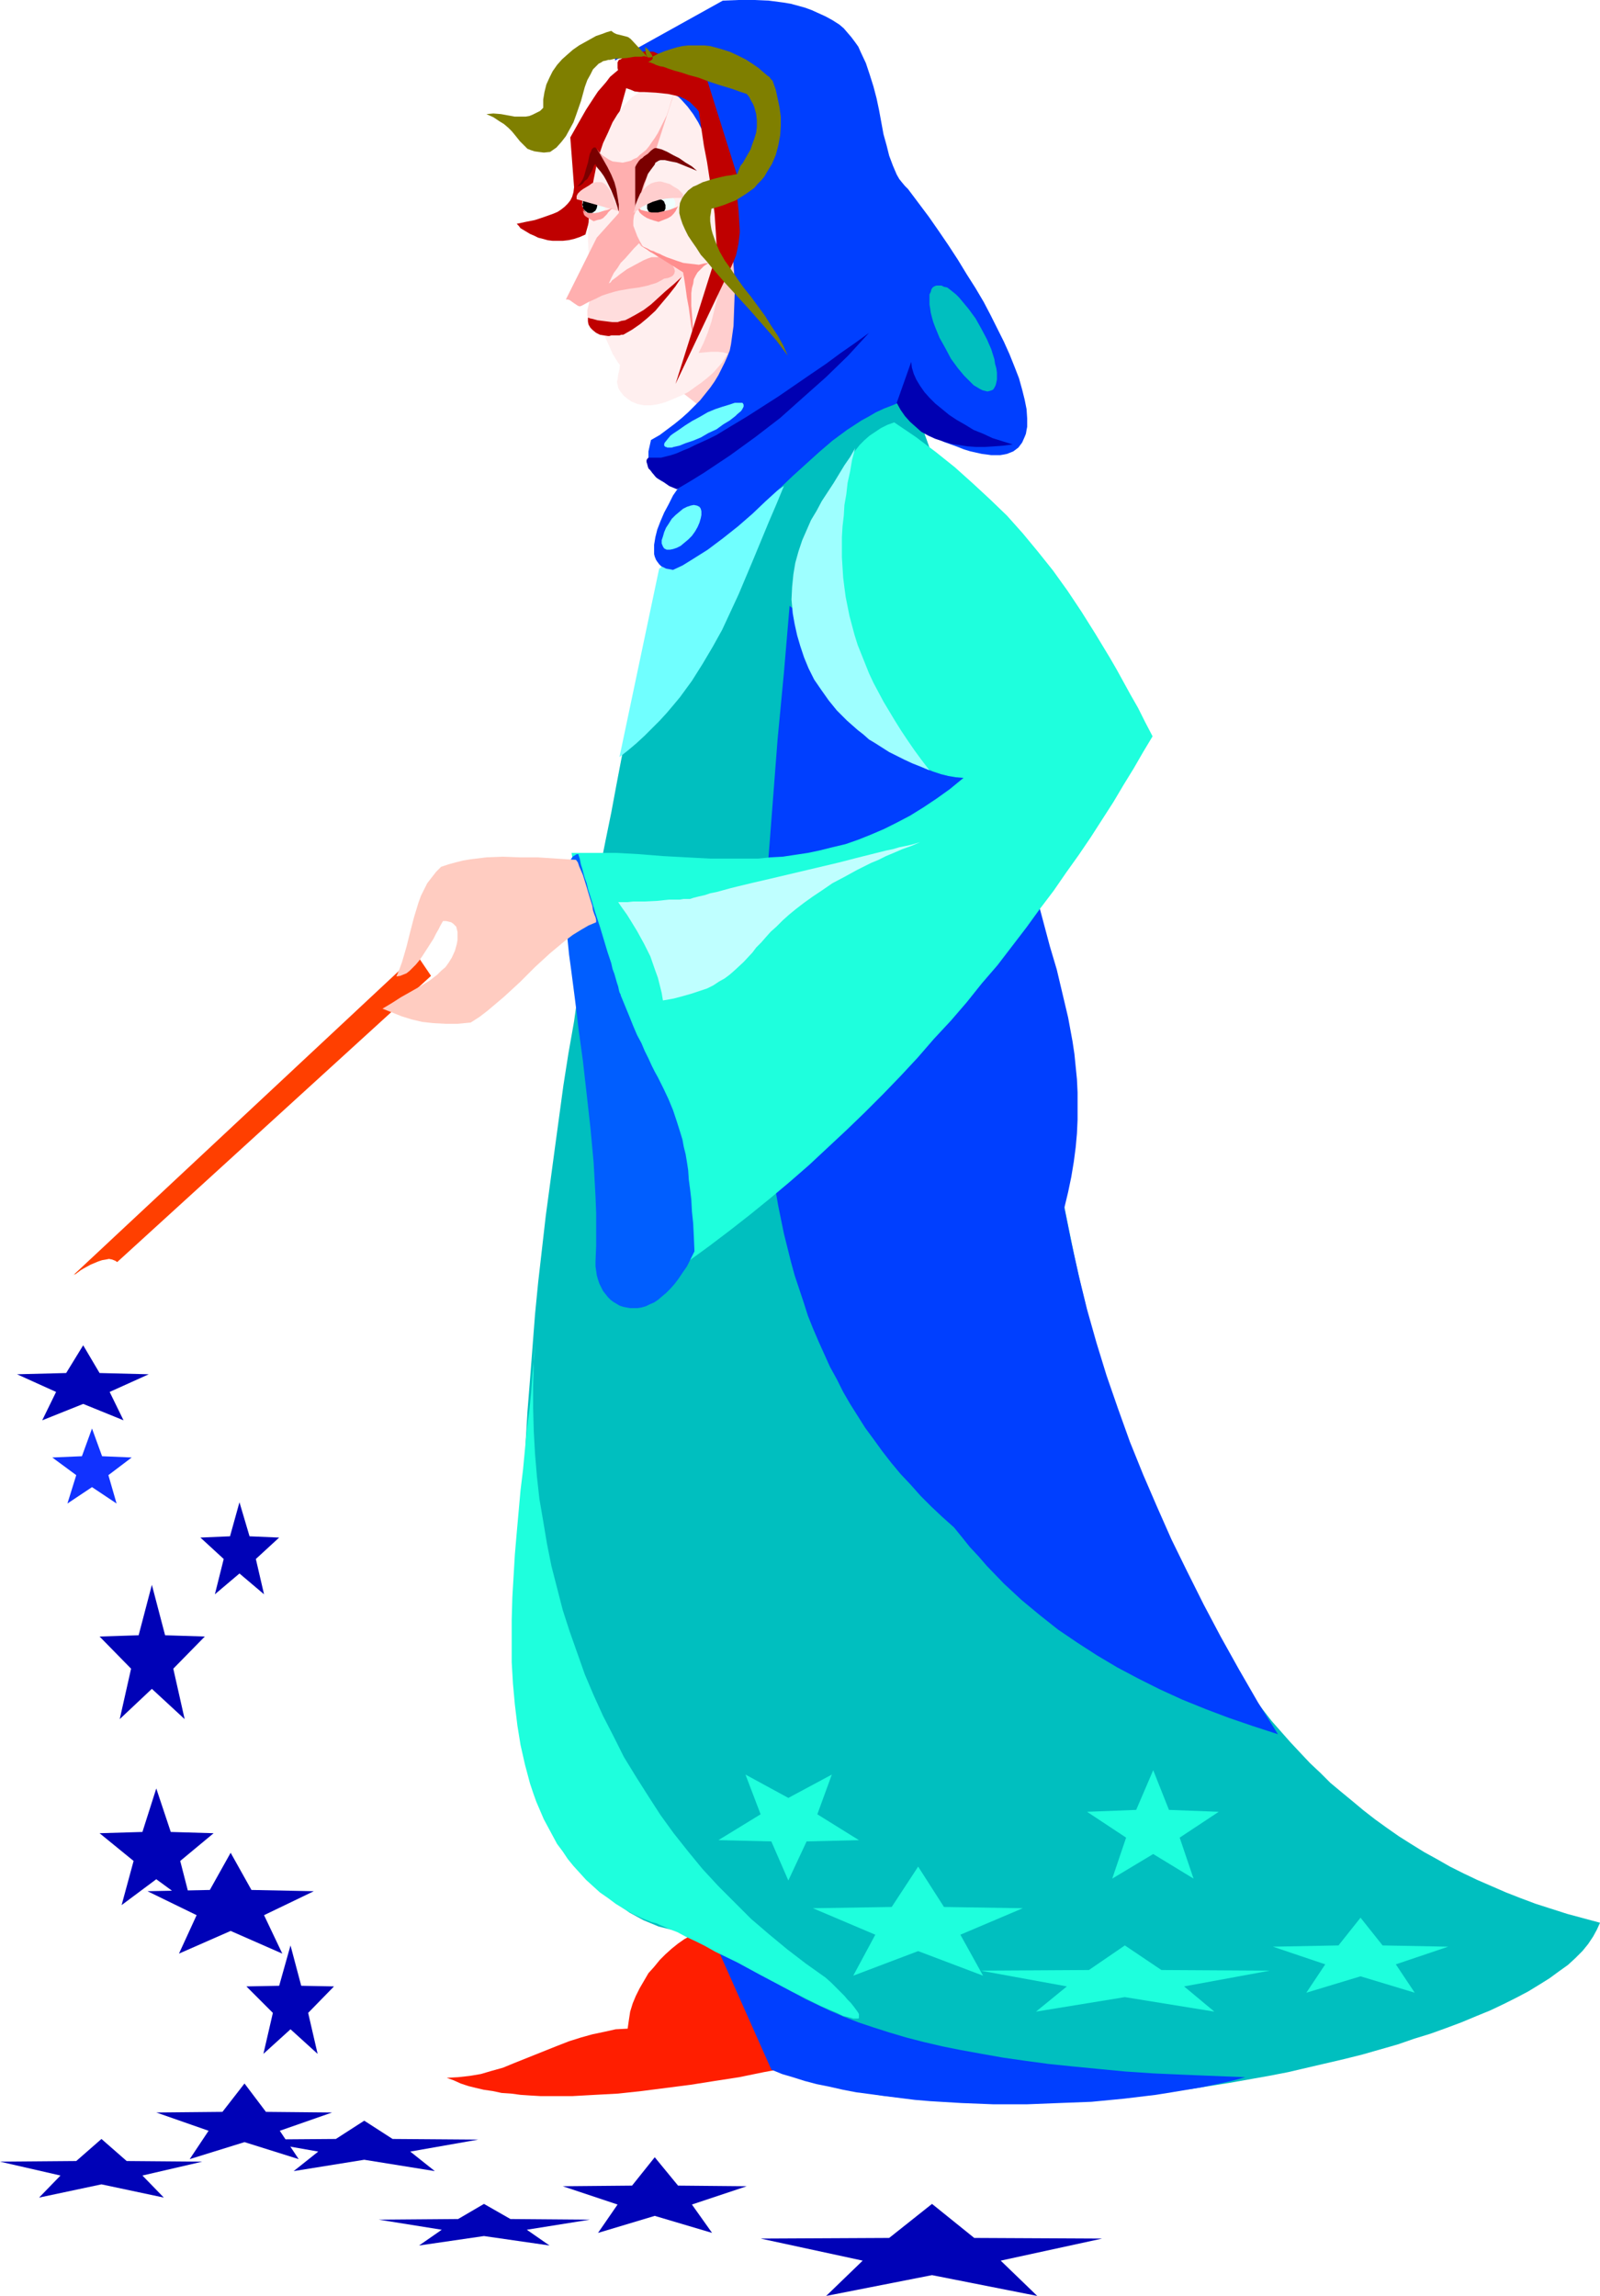
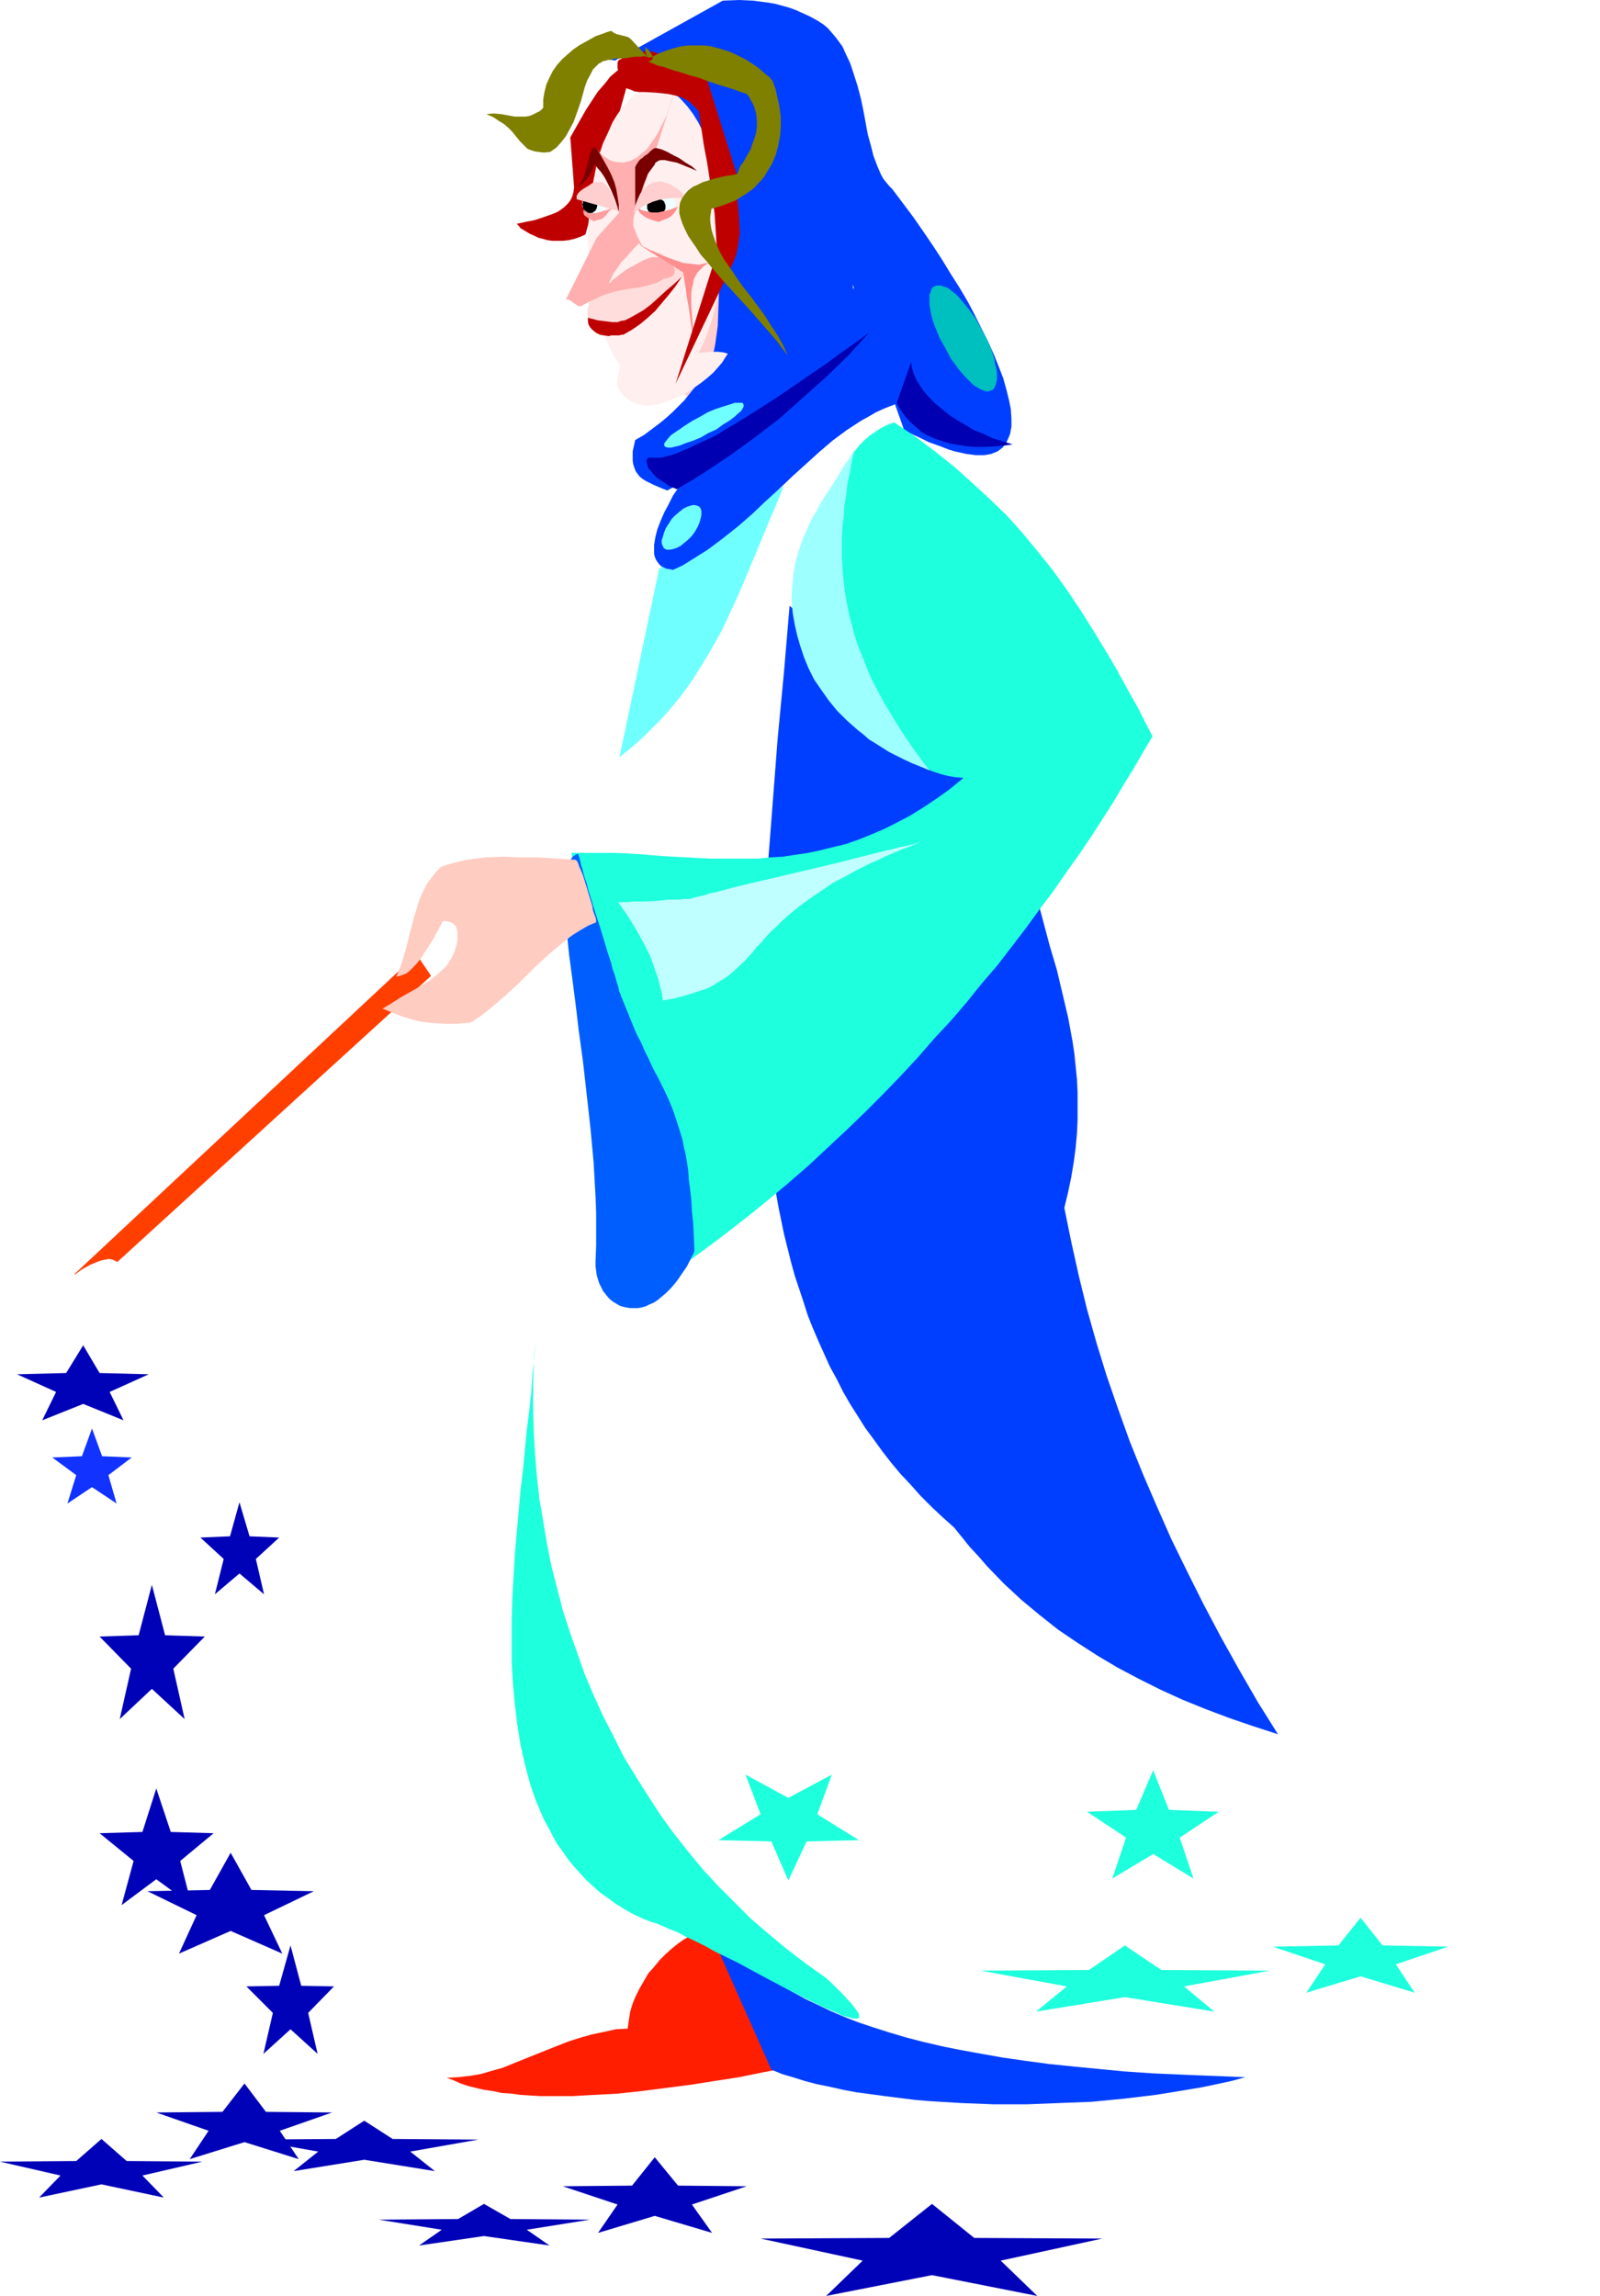
<svg xmlns="http://www.w3.org/2000/svg" xmlns:ns1="http://sodipodi.sourceforge.net/DTD/sodipodi-0.dtd" xmlns:ns2="http://www.inkscape.org/namespaces/inkscape" version="1.0" width="108.558mm" height="155.711mm" id="svg59" ns1:docname="Fairy - Evil 1.wmf">
  <ns1:namedview id="namedview59" pagecolor="#ffffff" bordercolor="#000000" borderopacity="0.25" ns2:showpageshadow="2" ns2:pageopacity="0.0" ns2:pagecheckerboard="0" ns2:deskcolor="#d1d1d1" ns2:document-units="mm" />
  <defs id="defs1">
    <pattern id="WMFhbasepattern" patternUnits="userSpaceOnUse" width="6" height="6" x="0" y="0" />
  </defs>
  <path style="fill:#ffcece;fill-opacity:1;fill-rule:evenodd;stroke:none" d="m 170.486,97.116 14.867,11.635 12.928,-20.845 -11.15,-36.358 z" id="path1" />
-   <path style="fill:#00bfbf;fill-opacity:1;fill-rule:evenodd;stroke:none" d="m 172.263,131.212 47.995,-55.911 3.07,5.009 2.909,5.171 2.747,5.494 2.424,5.656 2.424,5.817 2.262,5.979 2.262,6.302 1.939,6.302 1.939,6.625 1.778,6.787 1.616,6.787 1.616,7.11 1.454,7.11 1.454,7.433 1.293,7.433 1.293,7.595 1.293,7.595 1.131,7.595 2.424,15.836 2.101,15.998 2.262,16.159 2.424,16.159 2.424,16.321 2.586,16.321 1.454,8.08 1.454,8.08 1.616,8.08 1.616,7.918 1.778,7.918 1.939,7.918 1.939,7.756 2.101,7.595 2.262,7.595 2.424,7.595 2.424,7.272 2.747,7.272 2.909,7.11 3.07,6.948 3.232,6.787 3.394,6.625 3.717,6.625 3.717,6.302 4.202,6.14 4.202,5.817 4.525,5.817 4.848,5.494 2.424,2.585 2.586,2.747 2.586,2.424 2.586,2.585 2.909,2.424 2.747,2.262 2.909,2.424 2.909,2.262 2.909,2.101 3.232,2.262 3.07,1.939 3.394,2.101 3.232,1.778 3.394,1.939 3.555,1.778 3.394,1.616 3.717,1.616 3.717,1.616 3.717,1.454 3.878,1.454 4.04,1.293 4.04,1.293 4.202,1.131 4.202,1.131 -0.808,1.778 -0.97,1.778 -1.293,1.939 -1.454,1.778 -1.778,1.778 -1.939,1.778 -2.262,1.616 -2.424,1.778 -2.586,1.616 -2.909,1.778 -3.07,1.616 -3.232,1.616 -3.394,1.616 -3.555,1.454 -3.878,1.616 -3.878,1.454 -4.04,1.454 -4.202,1.293 -4.202,1.454 -4.525,1.293 -4.525,1.293 -4.525,1.131 -4.848,1.131 -4.848,1.131 -4.848,1.131 -5.01,0.97 -10.019,1.778 -10.181,1.616 -10.342,1.131 -10.342,1.131 -10.181,0.646 -5.171,0.323 -5.01,0.162 h -5.171 -4.848 -4.848 l -4.848,-0.162 -4.848,-0.323 -4.686,-0.323 -4.363,-0.485 -4.525,-0.485 -4.363,-0.808 -4.202,-0.646 -4.04,-0.808 -3.878,-0.97 -3.878,-1.131 -3.555,-1.131 -3.394,-1.293 -3.232,-1.293 -3.07,-1.616 -2.909,-1.616 -2.747,-1.616 -2.424,-1.778 -2.262,-2.101 -2.101,-1.939 -1.778,-2.262 -1.454,-2.424 -1.293,-2.424 -0.97,-2.585 v 0 h 0.323 0.162 l 0.323,-0.162 0.646,-0.646 0.808,-0.808 0.808,-0.808 0.808,-1.131 0.808,-1.293 0.646,-1.131 0.646,-1.293 0.485,-1.293 0.162,-1.131 v -1.131 l -0.323,-0.485 -0.162,-0.485 -0.323,-0.323 -0.323,-0.485 -0.485,-0.323 -0.646,-0.162 -0.808,-0.162 -0.808,-0.162 -2.101,-0.162 -2.262,-0.323 -1.939,-0.485 -1.939,-0.485 -1.939,-0.808 -1.939,-0.808 -1.778,-0.97 -1.778,-0.97 -1.616,-1.131 -1.616,-1.293 -1.454,-1.454 -1.616,-1.454 -1.454,-1.616 -1.293,-1.616 -1.293,-1.778 -1.293,-1.939 -1.293,-1.939 -1.131,-2.101 -0.97,-2.101 -1.131,-2.262 -0.97,-2.424 -0.97,-2.424 -0.808,-2.424 -0.808,-2.585 -0.808,-2.747 -0.808,-2.747 -0.646,-2.909 -0.646,-2.909 -1.131,-5.979 -0.97,-6.302 -0.808,-6.464 -0.646,-6.948 -0.485,-6.948 -0.323,-7.272 -0.162,-7.272 v -7.595 -7.756 l 0.323,-7.918 0.162,-7.918 0.485,-8.241 0.646,-8.08 0.646,-8.403 0.646,-8.403 0.808,-8.241 1.939,-16.967 2.262,-16.805 2.262,-16.644 1.293,-8.241 1.454,-8.241 1.131,-8.08 1.454,-7.918 1.293,-7.918 1.454,-7.595 1.293,-7.595 1.454,-7.272 1.454,-7.11 1.293,-6.948 1.293,-6.787 1.293,-6.464 1.293,-6.14 1.293,-5.979 1.131,-5.656 1.131,-5.333 0.485,-2.424 0.485,-2.585 0.485,-2.262 0.646,-2.262 0.323,-2.262 0.485,-2.101 0.485,-1.939 0.323,-1.939 0.485,-1.939 0.323,-1.616 0.323,-1.616 0.323,-1.454 0.323,-1.454 0.162,-1.293 0.323,-1.293 0.162,-0.97 0.162,-0.97 0.162,-0.97 0.162,-0.646 0.162,-0.646 v -0.485 l 0.162,-0.323 v -0.323 z" id="path2" />
  <path style="fill:#bf0000;fill-opacity:1;fill-rule:evenodd;stroke:none" d="m 162.567,15.513 -0.97,0.323 -0.97,0.646 -1.131,0.646 -0.97,0.808 -0.97,0.808 -1.131,0.97 -0.97,1.293 -0.97,1.131 -1.131,1.293 -0.97,1.454 -2.101,3.232 -1.939,3.393 -2.101,3.717 0.97,12.766 -0.162,1.293 -0.323,1.131 -0.485,0.97 -0.646,0.808 -0.808,0.808 -0.808,0.646 -0.97,0.646 -1.131,0.485 -2.262,0.808 -2.424,0.808 -2.424,0.485 -2.262,0.485 0.485,0.485 0.485,0.646 0.808,0.485 0.808,0.485 0.808,0.485 1.131,0.485 0.97,0.485 1.293,0.323 1.131,0.323 1.293,0.162 h 1.293 1.293 l 1.454,-0.162 1.454,-0.323 1.454,-0.485 1.454,-0.646 z" id="path3" />
-   <path style="fill:#003fff;fill-opacity:1;fill-rule:evenodd;stroke:none" d="M 157.72,15.513 185.353,0.162 189.393,0 h 4.04 l 3.717,0.162 3.717,0.485 1.939,0.323 1.778,0.485 1.778,0.485 1.778,0.646 1.778,0.808 1.778,0.808 1.778,0.97 1.778,1.131 1.131,0.97 0.97,1.131 0.97,1.131 0.97,1.293 0.808,1.131 0.646,1.454 1.293,2.747 0.97,2.909 0.97,3.07 0.808,3.07 0.646,3.07 1.131,6.14 0.808,2.909 0.646,2.585 0.97,2.585 0.485,1.131 0.485,1.131 0.646,1.131 0.646,0.808 0.808,0.97 0.808,0.808 5.333,7.11 2.586,3.717 2.424,3.555 2.424,3.717 2.262,3.717 2.262,3.555 2.101,3.555 1.778,3.393 1.778,3.555 1.616,3.232 1.454,3.232 1.293,3.232 1.131,2.909 0.808,2.909 0.646,2.585 0.485,2.424 0.162,2.424 v 2.101 l -0.162,0.808 -0.162,0.97 -0.323,0.808 -0.646,1.454 -0.485,0.646 -0.485,0.646 -1.293,0.97 -0.808,0.323 -0.808,0.323 -0.808,0.162 -0.97,0.162 h -1.131 -1.131 l -1.131,-0.162 -1.293,-0.162 -1.454,-0.323 -1.454,-0.323 -1.616,-0.485 -1.616,-0.646 -1.778,-0.646 -1.778,-0.646 -1.939,-0.97 -2.101,-0.97 -2.101,-0.97 -13.251,-37.489 0.162,1.616 v 1.616 l 0.162,3.07 -0.162,2.747 v 2.585 l -0.323,2.262 -0.323,2.101 -0.646,1.939 -0.646,1.939 -0.808,1.778 -0.97,1.616 -1.131,1.778 -1.454,1.616 -1.454,1.778 -1.778,1.939 -1.778,1.939 -2.101,1.939 -34.259,18.583 -1.293,-0.485 -1.131,-0.485 -1.131,-0.485 -0.97,-0.485 -0.97,-0.485 -0.808,-0.485 -0.808,-0.646 -0.485,-0.646 -0.485,-0.646 -0.323,-0.808 -0.323,-0.97 -0.162,-0.97 v -1.131 -1.293 l 0.323,-1.454 0.323,-1.454 2.262,-1.293 1.939,-1.454 1.939,-1.454 1.778,-1.454 1.616,-1.454 1.616,-1.616 1.454,-1.454 1.293,-1.616 1.293,-1.616 1.131,-1.616 0.97,-1.616 0.808,-1.616 0.808,-1.616 0.646,-1.454 0.646,-1.616 0.323,-1.616 0.646,-4.686 0.162,-4.525 0.162,-4.525 -0.162,-4.363 -0.323,-4.363 -0.646,-4.04 -0.646,-4.04 -0.808,-3.878 -0.97,-3.878 -1.131,-3.717 -1.293,-3.393 -1.293,-3.393 -1.293,-3.232 -1.454,-2.909 -1.454,-2.909 -1.616,-2.585 -1.616,-2.424 -1.454,-2.262 -1.616,-2.101 -1.616,-1.939 -1.454,-1.616 -1.454,-1.454 -1.293,-1.131 -1.454,-0.97 -1.131,-0.646 -1.131,-0.485 -0.97,-0.323 -0.808,0.162 -0.646,0.162 -0.323,0.323 -0.162,0.323 -0.162,0.485 -0.162,0.323 -0.162,0.646 z" id="path4" />
+   <path style="fill:#003fff;fill-opacity:1;fill-rule:evenodd;stroke:none" d="M 157.72,15.513 185.353,0.162 189.393,0 l 3.717,0.162 3.717,0.485 1.939,0.323 1.778,0.485 1.778,0.485 1.778,0.646 1.778,0.808 1.778,0.808 1.778,0.97 1.778,1.131 1.131,0.97 0.97,1.131 0.97,1.131 0.97,1.293 0.808,1.131 0.646,1.454 1.293,2.747 0.97,2.909 0.97,3.07 0.808,3.07 0.646,3.07 1.131,6.14 0.808,2.909 0.646,2.585 0.97,2.585 0.485,1.131 0.485,1.131 0.646,1.131 0.646,0.808 0.808,0.97 0.808,0.808 5.333,7.11 2.586,3.717 2.424,3.555 2.424,3.717 2.262,3.717 2.262,3.555 2.101,3.555 1.778,3.393 1.778,3.555 1.616,3.232 1.454,3.232 1.293,3.232 1.131,2.909 0.808,2.909 0.646,2.585 0.485,2.424 0.162,2.424 v 2.101 l -0.162,0.808 -0.162,0.97 -0.323,0.808 -0.646,1.454 -0.485,0.646 -0.485,0.646 -1.293,0.97 -0.808,0.323 -0.808,0.323 -0.808,0.162 -0.97,0.162 h -1.131 -1.131 l -1.131,-0.162 -1.293,-0.162 -1.454,-0.323 -1.454,-0.323 -1.616,-0.485 -1.616,-0.646 -1.778,-0.646 -1.778,-0.646 -1.939,-0.97 -2.101,-0.97 -2.101,-0.97 -13.251,-37.489 0.162,1.616 v 1.616 l 0.162,3.07 -0.162,2.747 v 2.585 l -0.323,2.262 -0.323,2.101 -0.646,1.939 -0.646,1.939 -0.808,1.778 -0.97,1.616 -1.131,1.778 -1.454,1.616 -1.454,1.778 -1.778,1.939 -1.778,1.939 -2.101,1.939 -34.259,18.583 -1.293,-0.485 -1.131,-0.485 -1.131,-0.485 -0.97,-0.485 -0.97,-0.485 -0.808,-0.485 -0.808,-0.646 -0.485,-0.646 -0.485,-0.646 -0.323,-0.808 -0.323,-0.97 -0.162,-0.97 v -1.131 -1.293 l 0.323,-1.454 0.323,-1.454 2.262,-1.293 1.939,-1.454 1.939,-1.454 1.778,-1.454 1.616,-1.454 1.616,-1.616 1.454,-1.454 1.293,-1.616 1.293,-1.616 1.131,-1.616 0.97,-1.616 0.808,-1.616 0.808,-1.616 0.646,-1.454 0.646,-1.616 0.323,-1.616 0.646,-4.686 0.162,-4.525 0.162,-4.525 -0.162,-4.363 -0.323,-4.363 -0.646,-4.04 -0.646,-4.04 -0.808,-3.878 -0.97,-3.878 -1.131,-3.717 -1.293,-3.393 -1.293,-3.393 -1.293,-3.232 -1.454,-2.909 -1.454,-2.909 -1.616,-2.585 -1.616,-2.424 -1.454,-2.262 -1.616,-2.101 -1.616,-1.939 -1.454,-1.616 -1.454,-1.454 -1.293,-1.131 -1.454,-0.97 -1.131,-0.646 -1.131,-0.485 -0.97,-0.323 -0.808,0.162 -0.646,0.162 -0.323,0.323 -0.162,0.323 -0.162,0.485 -0.162,0.323 -0.162,0.646 z" id="path4" />
  <path style="fill:#ffefef;fill-opacity:1;fill-rule:evenodd;stroke:none" d="m 168.062,22.623 h 0.808 l 0.97,0.162 0.808,0.323 0.97,0.323 0.808,0.323 0.808,0.646 0.808,0.485 0.808,0.808 1.454,1.616 1.454,1.939 1.293,2.101 1.293,2.585 1.131,2.747 0.97,2.909 0.808,3.232 0.808,3.232 0.485,3.555 0.485,3.717 0.162,3.717 0.162,4.04 -0.162,3.878 -0.162,3.717 -0.485,3.717 -0.485,3.555 -0.808,3.232 -0.808,3.232 -0.97,2.909 -1.131,2.747 -1.293,2.585 -1.293,2.101 -1.454,1.939 -1.454,1.616 -0.808,0.808 -0.808,0.485 -0.808,0.646 -0.808,0.323 -0.97,0.323 -0.808,0.323 -0.97,0.162 h -0.808 -0.97 l -0.808,-0.162 -0.808,-0.323 -0.97,-0.323 -0.808,-0.323 -0.808,-0.646 -0.808,-0.485 -0.808,-0.808 -1.454,-1.616 -1.454,-1.939 -1.293,-2.101 -1.131,-2.585 -1.293,-2.747 -0.97,-2.909 -0.808,-3.232 -0.646,-3.232 -0.646,-3.555 -0.485,-3.717 -0.162,-3.717 -0.162,-3.878 0.162,-4.04 0.162,-3.717 0.485,-3.717 0.646,-3.555 0.646,-3.232 0.808,-3.232 0.97,-2.909 1.293,-2.747 1.131,-2.585 1.293,-2.101 1.454,-1.939 1.454,-1.616 0.808,-0.808 0.808,-0.485 0.808,-0.646 0.808,-0.323 0.97,-0.323 0.808,-0.323 0.808,-0.162 z" id="path5" />
  <path style="fill:#efffff;fill-opacity:1;fill-rule:evenodd;stroke:none" d="m 168.385,49.124 0.97,0.162 0.97,0.162 0.808,0.323 0.646,0.323 0.646,0.485 0.323,0.323 0.323,0.646 0.162,0.646 -0.162,0.485 -0.323,0.485 -0.323,0.646 -0.646,0.323 -0.646,0.323 -0.808,0.323 -0.97,0.162 h -0.97 -0.808 l -0.97,-0.162 -0.808,-0.323 -0.646,-0.323 -0.646,-0.323 -0.485,-0.646 -0.162,-0.485 -0.162,-0.485 0.162,-0.646 0.162,-0.646 0.485,-0.323 0.646,-0.485 0.646,-0.323 0.808,-0.323 0.97,-0.162 z" id="path6" />
  <path style="fill:#000000;fill-opacity:1;fill-rule:evenodd;stroke:none" d="m 168.385,50.74 -0.485,0.162 h -0.485 l -0.323,0.323 -0.323,0.162 -0.485,0.323 -0.162,0.485 -0.162,0.323 v 0.485 0.485 l 0.162,0.323 0.162,0.323 0.485,0.485 0.646,0.323 0.485,0.162 0.485,0.162 0.323,-0.162 0.485,-0.162 0.485,-0.162 0.323,-0.162 0.323,-0.485 0.162,-0.323 0.162,-0.323 v -0.485 -0.485 l -0.162,-0.323 -0.162,-0.485 -0.323,-0.323 -0.323,-0.162 -0.485,-0.323 h -0.485 z" id="path7" />
  <path style="fill:#efffff;fill-opacity:1;fill-rule:evenodd;stroke:none" d="m 155.296,51.386 -0.162,-0.646 -0.323,-0.485 -0.323,-0.323 -0.485,-0.323 -0.485,-0.323 h -0.646 l -0.646,-0.162 -0.646,0.162 -0.485,0.162 -0.646,0.323 -0.323,0.485 -0.485,0.485 -0.162,0.485 -0.162,0.485 v 0.646 0.485 l 0.323,0.646 0.162,0.485 0.485,0.485 0.485,0.162 0.485,0.323 0.646,0.162 h 0.485 l 0.646,-0.162 0.646,-0.162 0.485,-0.323 0.485,-0.323 0.323,-0.485 0.323,-0.485 0.162,-0.646 v -0.646 z" id="path8" />
  <path style="fill:#000000;fill-opacity:1;fill-rule:evenodd;stroke:none" d="m 151.256,50.255 h 0.485 l 0.323,0.162 0.646,0.485 0.323,0.646 0.162,0.485 v 0.485 l -0.162,0.808 -0.323,0.646 -0.646,0.485 -0.323,0.162 h -0.485 -0.323 l -0.323,-0.162 -0.646,-0.485 -0.485,-0.646 v -0.485 l -0.162,-0.323 0.162,-0.485 v -0.485 l 0.485,-0.646 0.646,-0.485 0.323,-0.162 z" id="path9" />
  <path style="fill:#ffcece;fill-opacity:1;fill-rule:evenodd;stroke:none" d="m 158.689,54.133 -10.827,-3.07 v -0.323 -0.485 l 0.323,-0.646 0.646,-0.646 0.646,-0.485 1.616,-0.97 0.646,-0.485 0.323,-0.162 h 0.162 L 152.71,46.7 h 0.485 0.646 0.485 l 0.323,0.162 0.485,0.323 0.323,0.323 0.485,0.646 0.485,0.646 0.485,0.97 0.485,1.293 0.646,1.454 z" id="path10" />
  <path style="fill:#7a0000;fill-opacity:1;fill-rule:evenodd;stroke:none" d="m 158.366,47.346 -0.323,-1.293 -0.323,-1.131 -0.646,-1.293 -0.485,-1.131 -0.808,-1.131 -0.97,-1.131 -1.131,-1.131 -0.97,-1.293 h -0.485 l -0.162,0.162 -0.323,0.323 -0.162,0.485 -0.323,0.646 -0.162,0.646 -0.323,1.616 -0.485,1.616 -0.485,1.778 -0.323,0.808 -0.485,0.808 -0.485,0.646 -0.485,0.485 0.808,-0.323 0.646,-0.485 0.485,-0.646 0.646,-0.485 0.646,-1.131 0.646,-1.131 0.162,-0.485 0.162,-0.485 0.162,-0.323 0.162,-0.162 0.162,-0.162 v 0.162 l 0.162,0.162 0.162,0.485 0.97,1.131 0.808,1.131 0.646,1.131 0.646,1.293 0.646,1.293 0.646,1.616 0.323,0.808 0.323,0.97 0.323,0.97 0.162,0.646 0.323,0.646 z" id="path11" />
  <path style="fill:#ffdddd;fill-opacity:1;fill-rule:evenodd;stroke:none" d="m 151.74,72.554 v 1.454 l -0.162,1.454 -0.323,1.293 -0.323,1.454 -0.323,1.293 v 1.293 l 0.162,0.646 0.323,0.646 0.323,0.485 0.485,0.646 v -0.162 l 5.01,1.293 3.07,-1.616 5.01,-2.424 3.07,-3.232 2.101,-1.454 0.323,-0.162 0.323,-0.323 0.485,-0.485 0.646,-0.485 1.131,-1.131 0.485,-0.485 0.323,-0.162 2.586,-3.232 -8.888,-1.939 v 0 h -0.162 l -0.323,0.162 -0.162,0.162 -0.808,0.323 -0.97,0.323 -1.131,0.485 -1.454,0.485 -2.747,1.131 -2.909,1.131 -1.454,0.485 -1.131,0.323 -0.97,0.323 -0.97,0.162 h -0.162 -0.323 -0.162 z" id="path12" />
  <path style="fill:#ffafaf;fill-opacity:1;fill-rule:evenodd;stroke:none" d="m 173.071,23.269 -9.857,30.541 -0.323,0.646 -0.323,0.808 -0.162,1.293 v 1.293 l 0.485,1.293 0.485,1.293 0.646,1.293 0.646,1.131 0.808,1.293 h 0.97 l 1.131,0.162 0.808,0.485 0.97,0.323 0.808,0.646 0.808,0.485 0.646,0.646 0.646,0.646 0.323,0.646 0.323,0.646 0.162,0.646 -0.162,0.646 -0.323,0.485 -0.485,0.323 -0.808,0.323 -0.97,0.162 -1.131,0.646 -0.97,0.485 -1.131,0.323 -0.97,0.323 -2.262,0.485 -2.424,0.323 -2.747,0.485 -1.293,0.323 -1.616,0.485 -1.454,0.485 -1.616,0.808 -1.778,0.808 -1.778,0.97 -0.485,0.162 -0.485,-0.162 -0.485,-0.323 -0.485,-0.323 -1.131,-0.808 -0.485,-0.162 h -0.485 l 7.918,-15.836 5.656,-6.302 v -2.262 l -0.323,-1.939 -0.323,-1.939 -0.485,-1.778 -0.808,-1.939 -0.97,-1.939 -0.646,-1.131 -0.646,-1.131 -0.646,-1.131 -0.808,-1.293 0.485,0.646 0.646,0.808 0.97,0.646 0.97,0.646 0.97,0.485 1.293,0.162 1.293,0.162 1.454,-0.323 0.646,-0.162 0.808,-0.485 0.808,-0.323 0.646,-0.646 0.808,-0.646 0.808,-0.646 0.808,-0.97 0.646,-0.97 0.808,-1.131 0.808,-1.293 0.646,-1.293 0.808,-1.616 0.808,-1.616 0.646,-1.939 0.646,-2.101 0.808,-2.101 z" id="path13" />
  <path style="fill:#ffefef;fill-opacity:1;fill-rule:evenodd;stroke:none" d="m 168.87,65.929 -0.808,-0.646 -0.808,-0.485 -0.485,-0.162 -0.646,-0.485 -0.97,-0.646 -0.646,-0.485 -0.646,-0.646 -1.293,1.293 -2.262,2.585 -1.131,1.131 -0.808,1.293 -0.97,1.293 -0.646,1.293 -0.646,1.454 0.162,-0.162 0.323,-0.162 0.323,-0.485 0.646,-0.485 0.646,-0.485 0.808,-0.646 1.778,-1.293 2.101,-1.131 2.101,-1.131 1.131,-0.485 0.97,-0.323 h 0.97 z" id="path14" />
  <path style="fill:#bf0000;fill-opacity:1;fill-rule:evenodd;stroke:none" d="m 174.849,70.939 -2.101,1.939 -2.101,1.778 -1.939,1.778 -1.778,1.616 -1.939,1.454 -1.939,1.131 -1.778,0.97 -0.97,0.485 -0.97,0.162 -0.97,0.323 h -1.293 l -2.586,-0.323 -1.293,-0.162 -1.131,-0.323 -0.808,-0.162 -0.323,-0.162 h -0.162 v 0.97 l 0.162,0.808 0.485,0.808 0.646,0.646 0.808,0.646 0.97,0.485 0.97,0.162 1.131,0.162 h 0.323 l 0.485,-0.162 h 2.101 l 0.485,-0.162 h 0.485 l 2.262,-1.293 2.101,-1.454 1.939,-1.616 1.939,-1.778 1.616,-1.939 1.778,-2.101 1.778,-2.262 z" id="path15" />
  <path style="fill:#ff8e8e;fill-opacity:1;fill-rule:evenodd;stroke:none" d="m 163.86,62.697 11.312,7.11 0.162,0.97 0.162,0.97 0.323,2.101 0.323,2.424 0.485,2.585 0.323,2.424 0.323,2.424 0.485,2.262 v 0.97 l 0.162,0.808 -0.162,-2.747 -0.162,-2.424 -0.162,-2.101 -0.162,-2.101 V 75.14 l 0.162,-1.293 0.323,-1.131 0.162,-1.131 0.485,-0.97 0.485,-0.808 0.808,-0.808 0.808,-0.808 0.97,-0.646 1.131,-0.808 1.454,-0.646 -1.131,0.646 -1.131,0.646 -1.293,0.162 -1.293,0.323 -1.293,-0.162 -1.454,-0.162 -1.293,-0.162 -1.454,-0.485 -2.747,-0.97 -2.586,-1.131 -1.293,-0.485 -1.131,-0.646 -1.131,-0.485 z" id="path16" />
  <path style="fill:#ffefef;fill-opacity:1;fill-rule:evenodd;stroke:none" d="m 158.851,91.945 0.162,0.646 v 0.646 l -0.162,1.454 -0.323,1.293 -0.162,1.293 -0.162,0.646 0.162,0.646 0.162,0.808 0.323,0.646 0.485,0.646 0.646,0.808 0.808,0.646 1.131,0.808 0.808,0.323 0.808,0.323 0.808,0.162 0.808,0.162 h 1.778 l 1.939,-0.323 1.778,-0.485 1.939,-0.808 1.939,-0.808 1.939,-0.97 1.778,-1.293 1.616,-1.131 1.616,-1.293 1.454,-1.293 1.293,-1.454 0.97,-1.131 0.808,-1.293 0.646,-0.97 -1.131,-0.323 -1.454,-0.162 h -1.616 l -1.778,0.162 -1.778,0.162 -1.939,0.162 -4.202,0.646 -4.04,0.485 -1.939,0.162 -1.939,0.162 -1.778,0.162 h -1.616 l -1.293,-0.162 z" id="path17" />
  <path style="fill:#7a0000;fill-opacity:1;fill-rule:evenodd;stroke:none" d="m 162.891,42.822 0.323,-0.646 0.323,-0.485 0.323,-0.485 0.485,-0.485 0.323,-0.162 0.485,-0.485 0.485,-0.323 0.485,-0.323 0.323,-0.323 0.485,-0.485 0.646,-0.485 0.323,-0.162 h 0.485 l 0.646,0.162 0.646,0.162 1.454,0.646 1.454,0.808 1.616,0.808 1.616,1.131 1.616,0.97 1.293,1.131 -3.555,-1.454 -1.616,-0.646 -1.616,-0.323 -1.454,-0.323 h -0.646 -0.485 l -0.485,0.162 -0.485,0.323 -0.323,0.162 -0.162,0.485 -0.97,1.293 -0.808,1.131 -0.485,1.293 -0.485,1.131 -0.485,1.454 -0.485,1.616 -0.485,1.778 -0.485,0.97 -0.323,1.131 z" id="path18" />
  <path style="fill:#ff8e8e;fill-opacity:1;fill-rule:evenodd;stroke:none" d="m 163.375,53.002 0.485,0.323 0.485,0.485 0.646,0.162 0.646,0.162 1.454,0.323 h 1.616 l 1.454,-0.323 1.454,-0.323 1.293,-0.485 0.485,-0.162 0.485,-0.323 -0.323,0.646 -0.323,0.646 -0.485,0.646 -0.646,0.646 -0.808,0.485 -0.808,0.323 -0.808,0.323 -0.808,0.323 -1.131,-0.323 -0.97,-0.323 -0.808,-0.323 -0.808,-0.485 -0.646,-0.485 -0.485,-0.485 -0.323,-0.646 z" id="path19" />
  <path style="fill:#ffcece;fill-opacity:1;fill-rule:evenodd;stroke:none" d="m 162.406,54.618 1.131,-0.808 1.131,-0.808 1.293,-0.646 1.454,-0.646 1.616,-0.485 1.778,-0.323 2.101,-0.162 h 2.262 v -0.323 -0.485 l -0.162,-0.323 -0.323,-0.323 -0.808,-0.808 -1.131,-0.646 -0.97,-0.646 -1.131,-0.323 -1.131,-0.323 h -0.323 -0.323 l -0.97,0.162 -0.97,0.323 -0.97,0.646 -0.808,0.808 -0.97,1.131 -0.646,1.454 -0.646,1.616 -0.162,0.97 z" id="path20" />
  <path style="fill:#ff9e9e;fill-opacity:1;fill-rule:evenodd;stroke:none" d="m 157.073,53.325 -1.293,0.485 -1.293,0.323 -0.97,0.323 -0.97,0.162 h -0.808 -0.808 l -0.646,-0.162 -0.808,-0.485 0.162,0.646 0.162,0.485 0.323,0.323 0.485,0.323 0.808,0.485 0.808,0.485 0.97,-0.323 0.808,-0.162 0.646,-0.323 0.485,-0.485 0.485,-0.485 0.323,-0.485 0.485,-0.485 z" id="path21" />
  <path style="fill:#bf0000;fill-opacity:1;fill-rule:evenodd;stroke:none" d="m 163.537,13.574 -0.97,0.323 -0.97,0.323 -0.808,0.162 -0.646,0.323 -0.485,0.162 -0.485,0.323 -0.485,0.162 -0.162,0.323 -0.162,0.323 v 0.323 0.485 0.646 l 0.162,0.646 0.162,0.808 0.323,0.97 0.162,1.131 0.646,0.808 0.808,0.808 0.97,0.323 1.131,0.485 1.293,0.162 h 1.293 l 2.909,0.162 3.07,0.323 1.454,0.323 1.454,0.323 1.454,0.646 1.293,0.808 1.131,1.131 0.646,0.646 0.485,0.646 0.646,4.363 0.646,4.363 0.808,4.201 0.646,4.201 0.646,4.363 0.323,2.262 0.323,2.424 0.162,2.424 0.162,2.424 0.162,2.747 v 2.747 l -10.504,33.288 14.221,-29.894 0.646,-1.454 0.646,-1.616 0.323,-1.454 0.323,-1.616 0.162,-1.454 0.162,-1.454 -0.162,-2.909 -0.162,-2.747 -0.162,-1.454 -0.162,-1.454 -0.162,-2.909 0.162,-2.909 -8.888,-28.278 h -1.939 -1.454 l -1.454,-0.162 -1.293,-0.323 -0.97,-0.323 -0.97,-0.485 -1.616,-0.808 -0.808,-0.485 -0.646,-0.323 -1.454,-0.646 h -0.808 l -0.97,-0.162 -0.97,0.162 z" id="path22" />
  <path style="fill:#7f7f00;fill-opacity:1;fill-rule:evenodd;stroke:none" d="m 166.123,14.705 -2.101,-2.262 -2.262,-2.424 -0.646,-0.485 -0.485,-0.162 -2.586,-0.646 -0.646,-0.323 -0.646,-0.485 -1.131,0.323 -1.293,0.485 -1.454,0.485 -1.454,0.808 -1.454,0.808 -1.454,0.808 -1.616,1.131 -1.293,1.131 -1.454,1.293 -1.293,1.454 -1.131,1.616 -0.808,1.616 -0.808,1.778 -0.485,1.939 -0.323,1.939 v 1.131 0.97 l -0.808,0.808 -0.97,0.485 -0.97,0.485 -0.808,0.323 -0.97,0.162 h -0.808 -1.939 l -1.778,-0.323 -1.778,-0.323 -1.939,-0.162 -1.778,0.162 1.778,0.808 1.454,0.97 1.293,0.808 1.131,0.97 0.808,0.808 0.808,0.97 1.293,1.616 0.646,0.646 0.646,0.646 0.646,0.646 0.808,0.323 0.97,0.323 1.131,0.162 1.293,0.162 1.616,-0.162 1.616,-1.131 1.293,-1.454 1.131,-1.454 0.97,-1.778 0.97,-1.778 0.646,-1.778 1.293,-3.717 0.485,-1.778 0.485,-1.778 0.646,-1.778 0.808,-1.454 0.646,-1.293 0.97,-0.97 0.485,-0.485 0.646,-0.323 0.485,-0.323 0.808,-0.162 v 0 l 0.485,-0.162 h 0.485 l 0.646,-0.162 0.808,-0.162 h 0.97 l 1.939,-0.162 1.939,-0.323 h 0.97 0.808 l 0.646,-0.162 0.485,0.162 h 0.323 z" id="path23" />
  <path style="fill:#003fff;fill-opacity:1;fill-rule:evenodd;stroke:none" d="m 202.482,155.289 -1.454,17.129 -1.616,16.967 -1.293,16.805 -0.646,8.403 -0.646,8.241 -0.485,8.241 -0.323,8.241 -0.323,8.08 -0.162,8.08 v 7.918 l 0.162,7.756 0.323,7.918 0.646,7.595 0.646,7.595 0.97,7.433 1.293,7.433 1.454,7.11 1.778,7.11 0.97,3.555 1.131,3.393 1.131,3.393 1.131,3.555 1.293,3.232 1.454,3.393 1.454,3.232 1.454,3.232 1.778,3.232 1.616,3.232 1.778,3.07 1.939,3.07 1.939,3.07 2.262,3.07 2.101,2.909 2.262,2.909 2.424,2.909 2.586,2.747 2.586,2.909 2.747,2.747 2.747,2.585 3.07,2.747 2.101,2.585 1.939,2.424 2.262,2.424 2.101,2.424 4.363,4.525 4.525,4.201 4.686,3.878 4.686,3.717 5.01,3.393 5.01,3.232 5.171,3.07 5.494,2.909 5.494,2.747 5.656,2.585 5.979,2.424 5.979,2.262 6.141,2.101 6.464,2.101 -5.171,-8.241 -4.848,-8.403 -4.686,-8.403 -4.363,-8.241 -4.202,-8.403 -4.04,-8.241 -3.717,-8.403 -3.555,-8.241 -3.394,-8.403 -3.07,-8.564 -2.909,-8.403 -2.586,-8.403 -2.424,-8.564 -2.101,-8.564 -1.939,-8.726 -1.778,-8.726 0.97,-4.04 0.808,-3.878 0.646,-3.878 0.485,-3.717 0.323,-3.555 0.162,-3.555 v -3.555 -3.393 l -0.162,-3.393 -0.323,-3.232 -0.323,-3.232 -0.485,-3.232 -1.131,-6.14 -1.454,-6.14 -1.454,-6.14 -1.778,-5.979 -3.232,-12.119 -1.454,-6.14 -1.131,-6.302 -0.646,-3.232 -0.323,-3.232 -0.485,-3.232 -0.162,-3.555 -29.572,-24.562 z" id="path24" />
  <path style="fill:#1effdd;fill-opacity:1;fill-rule:evenodd;stroke:none" d="m 212.663,133.313 0.323,-2.585 0.485,-2.262 0.646,-2.262 0.646,-2.101 0.646,-1.939 0.808,-1.778 0.97,-1.778 0.97,-1.616 1.131,-1.454 1.131,-1.454 1.293,-1.293 1.293,-1.131 1.454,-0.97 1.454,-0.97 1.616,-0.808 1.778,-0.646 5.494,3.717 5.171,3.878 4.848,3.878 4.686,4.201 4.363,4.04 4.363,4.201 4.04,4.525 3.878,4.686 3.878,4.848 3.717,5.171 3.555,5.333 3.555,5.656 3.717,6.14 1.778,3.07 1.778,3.232 1.778,3.232 1.939,3.393 1.778,3.555 1.939,3.717 -2.424,4.04 -2.424,4.201 -2.586,4.201 -2.586,4.363 -2.909,4.525 -2.909,4.525 -3.07,4.525 -3.232,4.525 -3.232,4.686 -3.555,4.686 -3.394,4.686 -3.717,4.848 -3.717,4.848 -4.04,4.686 -3.878,4.848 -4.04,4.686 -4.363,4.686 -4.202,4.848 -4.363,4.686 -4.525,4.686 -4.525,4.525 -4.686,4.525 -4.848,4.525 -4.848,4.525 -5.01,4.363 -5.01,4.201 -5.171,4.201 -5.171,4.04 -5.333,4.04 -5.333,3.878 -5.494,3.717 -5.494,3.717 -1.454,-3.232 -1.293,-3.393 -1.293,-3.393 -1.131,-3.393 -1.939,-7.272 -0.808,-3.555 -0.808,-3.717 -1.293,-7.595 -1.131,-7.595 -0.97,-7.595 -0.808,-7.595 -0.646,-7.595 -0.323,-3.717 -0.323,-3.717 -0.646,-7.272 -0.485,-6.948 -0.646,-6.787 -0.485,-3.07 -0.485,-3.232 -0.323,-3.07 -0.485,-2.909 -0.646,-2.747 -0.485,-2.747 h 5.656 5.979 l 5.818,0.323 5.979,0.485 5.979,0.323 6.141,0.323 h 6.141 6.141 l 3.232,-0.323 3.07,-0.162 3.232,-0.485 3.232,-0.485 3.07,-0.646 3.232,-0.808 3.394,-0.808 3.232,-1.131 3.232,-1.293 3.394,-1.454 3.232,-1.616 3.394,-1.778 3.394,-2.101 3.394,-2.262 3.394,-2.424 3.555,-2.909 -1.939,-0.162 -1.939,-0.323 -1.939,-0.485 -1.939,-0.646 -2.101,-0.808 -1.939,-0.808 -2.101,-0.97 -1.939,-0.97 -2.101,-1.131 -1.939,-1.293 -1.939,-1.454 -1.939,-1.454 -1.778,-1.616 -1.778,-1.778 -1.616,-1.939 -1.616,-1.939 -1.454,-2.101 -1.454,-2.262 -1.131,-2.424 -1.131,-2.424 -0.97,-2.585 -0.808,-2.747 -0.646,-2.747 -0.485,-2.909 -0.162,-3.07 v -3.393 -3.232 l 0.485,-3.393 0.485,-3.717 0.97,-3.717 0.97,-3.717 z" id="path25" />
  <path style="fill:#ff1e00;fill-opacity:1;fill-rule:evenodd;stroke:none" d="m 180.505,494.469 -1.616,0.646 -1.616,0.97 -1.778,0.97 -1.616,1.131 -1.616,1.293 -1.616,1.454 -1.454,1.454 -1.454,1.778 -1.454,1.616 -1.131,1.939 -1.131,1.939 -0.97,1.939 -0.808,1.939 -0.646,2.101 -0.323,2.101 -0.323,2.262 -3.07,0.162 -2.909,0.646 -3.07,0.646 -2.909,0.808 -3.07,0.97 -2.909,1.131 -5.656,2.262 -5.656,2.262 -2.747,1.131 -2.909,0.808 -2.747,0.808 -2.909,0.485 -2.909,0.323 -2.909,0.162 1.778,0.646 1.778,0.808 1.939,0.646 1.939,0.485 2.101,0.485 2.262,0.323 2.262,0.485 2.424,0.162 2.424,0.323 2.424,0.162 2.747,0.162 h 2.586 5.494 l 5.818,-0.323 5.979,-0.323 5.979,-0.646 6.302,-0.808 6.302,-0.808 6.141,-0.97 6.302,-0.97 6.302,-1.293 6.141,-1.131 v 0 h -0.162 l -0.323,-0.323 -0.323,-0.485 -0.485,-0.646 -0.485,-0.808 -0.485,-0.97 -0.646,-1.131 -0.808,-1.293 -0.323,-0.646 -0.323,-0.646 -0.808,-1.454 -0.97,-1.454 -0.808,-1.616 -0.97,-1.616 -1.778,-3.393 -3.878,-6.787 -1.778,-3.07 -0.808,-1.616 -0.808,-1.293 -0.808,-1.293 -0.646,-1.131 -0.808,-1.131 -0.485,-0.808 -0.646,-0.808 -0.485,-0.485 -0.323,-0.485 z" id="path26" />
  <path style="fill:#005eff;fill-opacity:1;fill-rule:evenodd;stroke:none" d="m 148.347,218.956 h -0.485 l -0.485,0.323 -0.323,0.162 -0.323,0.323 -0.323,0.485 -0.323,0.646 -0.323,0.485 -0.162,0.646 -0.323,1.616 -0.323,1.778 v 2.101 l -0.162,2.262 0.162,2.585 0.162,2.747 0.162,3.07 0.323,3.232 0.323,3.232 0.485,3.555 0.485,3.717 0.485,3.717 0.485,3.878 0.485,4.201 1.131,8.241 0.97,8.564 0.97,8.726 0.808,8.726 0.485,8.726 0.162,4.201 v 4.363 4.04 l -0.162,4.04 v 1.293 l 0.162,1.131 0.162,1.131 0.323,1.131 0.323,0.97 0.485,0.97 0.485,0.97 0.646,0.808 0.646,0.808 0.646,0.646 0.646,0.485 0.808,0.485 0.808,0.485 0.97,0.323 0.808,0.162 0.97,0.162 h 0.97 0.97 l 0.97,-0.162 1.131,-0.323 0.97,-0.485 1.131,-0.485 0.97,-0.646 1.131,-0.97 0.97,-0.808 1.131,-1.131 1.131,-1.293 0.97,-1.293 0.97,-1.454 1.131,-1.616 0.97,-1.939 0.97,-1.939 -0.162,-3.717 -0.162,-3.393 -0.323,-3.07 -0.162,-3.07 -0.323,-2.747 -0.323,-2.424 -0.162,-2.424 -0.323,-2.101 -0.323,-1.939 -0.485,-1.939 -0.323,-1.778 -0.485,-1.616 -0.97,-3.07 -0.97,-2.909 -1.131,-2.747 -1.293,-2.747 -1.454,-2.909 -0.808,-1.454 -0.808,-1.616 -0.808,-1.778 -0.97,-1.939 -0.808,-1.939 -1.131,-2.101 -0.97,-2.262 -0.97,-2.424 -1.131,-2.747 -1.131,-2.747 v -0.162 l -0.162,-0.323 -0.162,-0.323 -0.162,-0.646 -0.162,-0.808 -0.323,-0.97 -0.323,-1.131 -0.323,-1.131 -0.485,-1.293 -0.323,-1.454 -0.97,-2.909 -0.97,-3.232 -0.97,-3.232 -1.131,-3.393 -0.97,-3.232 -0.97,-3.07 -0.323,-1.454 -0.485,-1.293 -0.323,-1.131 -0.323,-1.293 -0.323,-0.97 -0.162,-0.808 -0.162,-0.808 -0.162,-0.485 -0.162,-0.485 z" id="path27" />
  <path style="fill:#003fff;fill-opacity:1;fill-rule:evenodd;stroke:none" d="m 180.99,492.691 1.778,1.939 1.778,1.939 2.101,1.939 2.101,1.939 2.101,1.778 2.262,1.778 2.424,1.778 2.586,1.616 2.586,1.778 2.909,1.616 2.909,1.616 3.07,1.454 3.394,1.616 3.394,1.454 3.717,1.454 3.878,1.293 4.04,1.293 4.363,1.293 4.363,1.131 4.848,1.131 4.848,0.97 5.333,0.97 5.494,0.97 5.656,0.808 5.979,0.808 6.302,0.646 6.626,0.646 6.787,0.646 7.272,0.485 3.717,0.162 3.717,0.162 3.878,0.162 4.04,0.162 4.04,0.162 4.04,0.162 -3.555,0.97 -3.717,0.808 -3.878,0.808 -3.878,0.646 -3.878,0.646 -4.04,0.646 -8.08,0.97 -8.403,0.808 -8.403,0.323 -8.242,0.323 h -8.403 l -8.241,-0.323 -8.08,-0.485 -3.878,-0.323 -3.878,-0.485 -3.878,-0.485 -3.555,-0.485 -3.717,-0.485 -3.394,-0.646 -3.555,-0.808 -3.232,-0.646 -3.07,-0.808 -3.07,-0.97 -2.747,-0.808 -2.747,-1.131 z" id="path28" />
  <path style="fill:#bfffff;fill-opacity:1;fill-rule:evenodd;stroke:none" d="m 158.528,231.237 0.646,0.97 0.808,1.131 0.808,1.131 0.808,1.293 1.778,2.909 1.778,3.232 1.616,3.232 1.293,3.717 0.646,1.778 0.485,1.939 0.485,1.939 0.323,1.939 2.747,-0.485 2.424,-0.646 2.262,-0.646 1.939,-0.646 1.939,-0.646 1.616,-0.808 1.454,-0.97 1.454,-0.808 1.293,-0.97 1.293,-1.131 2.262,-2.101 2.262,-2.424 0.97,-1.293 1.293,-1.293 1.131,-1.293 1.293,-1.454 1.454,-1.293 1.616,-1.616 1.616,-1.454 1.778,-1.454 2.101,-1.616 2.262,-1.616 2.424,-1.616 2.586,-1.778 3.07,-1.616 3.232,-1.778 3.555,-1.778 1.939,-0.808 1.939,-0.97 1.939,-0.808 2.262,-0.97 2.262,-0.808 2.262,-0.97 -1.131,0.323 -1.131,0.323 -1.454,0.323 -1.616,0.323 -1.616,0.485 -1.616,0.323 -1.939,0.485 -1.939,0.485 -3.878,0.97 -4.363,1.131 -8.888,2.101 -8.888,2.101 -4.202,0.97 -4.04,0.97 -1.939,0.485 -1.778,0.485 -1.778,0.485 -1.616,0.323 -1.454,0.485 -1.454,0.323 -1.293,0.323 -0.97,0.323 h -0.323 -0.485 -0.808 l -0.97,0.162 h -1.293 -1.454 l -3.07,0.323 -3.232,0.162 h -1.616 -1.293 l -1.454,0.162 h -0.97 -0.97 z" id="path29" />
  <path style="fill:#70ffff;fill-opacity:1;fill-rule:evenodd;stroke:none" d="m 169.031,145.755 -10.181,48.316 2.262,-1.778 2.101,-1.778 2.101,-1.939 1.939,-1.939 1.939,-1.939 1.778,-1.939 1.778,-2.101 1.616,-1.939 3.07,-4.201 2.747,-4.363 2.586,-4.363 2.424,-4.363 2.101,-4.525 2.101,-4.525 3.878,-9.211 3.878,-9.372 1.939,-4.525 1.939,-4.686 z" id="path30" />
  <path style="fill:#003fff;fill-opacity:1;fill-rule:evenodd;stroke:none" d="m 178.566,118.931 -1.616,1.939 -1.454,1.939 -1.454,2.101 -1.454,2.101 -1.131,2.262 -1.131,2.101 -0.97,2.262 -0.808,2.101 -0.485,1.939 -0.323,1.939 v 1.616 0.808 l 0.162,0.646 0.323,0.808 0.323,0.485 0.485,0.646 0.485,0.485 0.646,0.323 0.646,0.323 0.97,0.162 0.808,0.162 2.424,-1.131 2.101,-1.293 4.363,-2.747 3.878,-2.909 3.878,-3.07 3.717,-3.232 3.394,-3.232 3.555,-3.232 3.394,-3.232 3.394,-3.07 3.394,-3.07 3.394,-2.909 3.717,-2.747 3.717,-2.424 1.778,-0.97 1.939,-1.131 2.101,-0.97 2.101,-0.808 1.939,-0.808 2.262,-0.646 0.485,-0.97 0.323,-0.97 0.323,-1.131 0.323,-1.131 v -1.293 -1.131 -1.293 l -0.162,-1.293 -0.485,-2.747 -0.808,-2.747 -0.808,-2.909 -1.131,-2.747 -1.131,-2.909 -1.293,-2.747 -1.293,-2.747 -1.293,-2.424 -1.131,-2.262 -0.646,-1.131 -0.485,-1.131 -0.97,-1.778 -0.485,-0.808 -0.323,-0.808 0.162,0.162 v 0.323 0.485 l -0.162,0.646 -0.162,0.808 -0.162,0.808 -0.323,0.97 -0.323,1.131 -0.808,2.262 -0.97,2.101 -0.97,2.101 -0.485,0.808 -0.323,0.808 -1.131,1.939 -1.293,1.778 -2.586,3.878 -2.909,3.717 -3.232,3.878 -3.232,3.717 -3.232,3.555 -3.394,3.555 -3.07,3.232 -1.616,1.454 -1.454,1.454 -1.454,1.454 -1.454,1.293 -1.454,1.131 -1.131,1.131 -1.131,1.131 -1.131,0.808 -0.97,0.808 -0.808,0.808 -0.646,0.646 -0.646,0.323 -0.485,0.323 -0.323,0.162 -0.162,0.162 z" id="path31" />
  <path style="fill:#1effdd;fill-opacity:1;fill-rule:evenodd;stroke:none" d="m 202.159,482.026 -4.363,-10.019 -13.574,-0.323 10.827,-6.625 -3.878,-10.18 10.989,5.979 11.15,-5.979 -3.717,10.18 10.665,6.625 -13.413,0.323 z" id="path32" />
-   <path style="fill:#1effdd;fill-opacity:1;fill-rule:evenodd;stroke:none" d="m 235.448,478.471 -6.787,10.342 -20.2,0.323 15.998,6.787 -5.656,10.503 16.645,-6.302 16.645,6.302 -5.818,-10.503 15.998,-6.787 -20.2,-0.323 z" id="path33" />
  <path style="fill:#1effdd;fill-opacity:1;fill-rule:evenodd;stroke:none" d="m 288.452,498.67 -9.211,6.302 -27.795,0.162 22.139,4.04 -7.918,6.464 22.785,-3.717 22.947,3.717 -7.757,-6.464 21.977,-4.04 -27.795,-0.162 z" id="path34" />
  <path style="fill:#1effdd;fill-opacity:1;fill-rule:evenodd;stroke:none" d="m 295.724,453.748 -4.363,10.18 -12.605,0.485 10.019,6.625 -3.555,10.503 10.504,-6.302 10.342,6.302 -3.555,-10.503 10.019,-6.625 -12.766,-0.485 z" id="path35" />
  <path style="fill:#1effdd;fill-opacity:1;fill-rule:evenodd;stroke:none" d="m 348.89,491.56 -5.656,7.11 -16.806,0.323 13.413,4.525 -4.848,7.272 13.897,-4.201 13.897,4.201 -4.848,-7.272 13.413,-4.525 -16.806,-0.323 z" id="path36" />
  <path style="fill:#1effdd;fill-opacity:1;fill-rule:evenodd;stroke:none" d="m 137.197,343.704 -0.323,5.656 -0.162,5.817 v 5.817 l 0.162,5.817 0.323,5.817 0.485,5.817 0.646,5.817 0.97,5.656 0.97,5.817 1.131,5.656 1.454,5.656 1.454,5.656 1.778,5.494 1.939,5.494 1.939,5.494 2.262,5.333 2.424,5.332 2.747,5.333 2.586,5.171 3.07,5.009 3.07,4.848 3.232,5.009 3.394,4.686 3.717,4.686 3.717,4.525 4.04,4.363 4.202,4.201 4.202,4.201 4.525,3.878 4.686,3.878 4.848,3.717 5.01,3.555 1.454,1.293 1.131,1.131 1.293,1.293 0.97,0.97 0.808,0.97 0.808,0.808 0.646,0.808 0.485,0.646 0.485,0.646 0.323,0.485 0.162,0.323 v 0.485 0.162 0.323 l -0.162,0.162 h -0.323 -0.485 -0.485 l -0.485,-0.162 -0.646,-0.162 -0.646,-0.162 -0.808,-0.162 -1.616,-0.808 -1.939,-0.808 -2.262,-0.97 -2.262,-1.131 -2.586,-1.293 -2.586,-1.293 -2.747,-1.454 -5.494,-2.909 -5.656,-3.07 -5.656,-2.747 -2.586,-1.454 -2.586,-1.293 -2.424,-1.131 -2.101,-1.131 -2.101,-0.808 -1.778,-0.808 -0.808,-0.323 -0.646,-0.323 -0.646,-0.162 -0.646,-0.162 -2.424,-0.97 -2.424,-1.131 -2.262,-1.293 -2.101,-1.293 -1.939,-1.454 -2.101,-1.454 -1.778,-1.616 -1.778,-1.616 -1.616,-1.778 -1.616,-1.778 -1.454,-1.778 -1.293,-1.939 -1.454,-1.939 -1.131,-2.101 -1.131,-2.101 -1.131,-2.101 -0.97,-2.262 -0.97,-2.262 -0.808,-2.262 -0.808,-2.424 -1.293,-4.848 -1.131,-5.009 -0.808,-5.009 -0.646,-5.333 -0.485,-5.332 -0.323,-5.494 v -5.494 -5.494 l 0.162,-5.656 0.323,-5.494 0.323,-5.494 0.485,-5.656 0.97,-10.827 0.646,-5.332 0.485,-5.171 0.485,-5.009 0.646,-5.009 0.485,-4.686 0.323,-4.686 0.485,-4.363 z" id="path37" />
  <path style="fill:#ff3f00;fill-opacity:1;fill-rule:evenodd;stroke:none" d="m 30.057,323.505 80.476,-73.362 -3.717,-5.494 -88.232,82.411 v 0 l 0.323,-0.323 0.485,-0.162 0.646,-0.485 0.646,-0.485 0.808,-0.485 1.778,-0.97 1.939,-0.808 0.97,-0.323 0.97,-0.162 0.808,-0.162 0.808,0.162 0.808,0.323 z" id="path38" />
  <path style="fill:#ffccc1;fill-opacity:1;fill-rule:evenodd;stroke:none" d="m 147.7,220.41 -5.01,-0.323 -2.424,-0.162 -2.424,-0.162 h -4.525 l -4.363,-0.162 -4.202,0.162 -4.04,0.485 -1.939,0.323 -1.939,0.485 -1.778,0.485 -1.939,0.646 -1.293,1.293 -1.131,1.454 -1.131,1.454 -0.808,1.616 -0.808,1.616 -0.646,1.778 -1.131,3.717 -0.97,3.717 -0.97,3.878 -1.131,3.878 -0.646,1.778 -0.808,1.939 0.97,-0.162 0.808,-0.323 0.808,-0.323 0.808,-0.646 0.808,-0.808 0.808,-0.808 0.808,-0.97 0.808,-1.131 1.454,-2.262 1.454,-2.262 0.646,-1.293 0.646,-1.131 0.485,-0.97 0.646,-1.131 h 0.808 l 0.646,0.162 0.646,0.162 0.485,0.323 0.485,0.485 0.323,0.323 0.162,0.646 0.162,0.646 v 0.646 0.646 0.808 l -0.162,0.97 -0.485,1.778 -0.808,1.778 -0.808,1.293 -0.808,1.131 -1.131,0.97 -0.97,0.97 -2.101,1.616 -2.424,1.454 -4.848,2.747 -2.262,1.454 -2.424,1.454 2.424,0.97 2.424,0.97 2.586,0.808 2.747,0.646 2.909,0.323 3.07,0.162 h 3.07 l 3.394,-0.323 2.262,-1.454 2.101,-1.616 2.101,-1.778 2.101,-1.778 4.04,-3.717 3.878,-3.878 3.878,-3.555 1.939,-1.616 1.939,-1.616 1.939,-1.454 2.101,-1.293 1.939,-1.131 1.939,-0.808 v -0.162 -0.485 l -0.162,-0.646 -0.323,-0.808 -0.323,-0.97 -0.162,-1.131 -0.808,-2.585 -0.808,-2.747 -0.808,-2.585 -0.485,-1.131 -0.485,-1.131 -0.323,-0.97 z" id="path39" />
  <path style="fill:#1132ff;fill-opacity:1;fill-rule:evenodd;stroke:none" d="m 23.593,366.165 -2.586,7.11 -7.595,0.323 6.141,4.525 -2.262,7.272 6.302,-4.201 6.302,4.201 -2.101,-7.272 5.979,-4.525 -7.595,-0.323 z" id="path40" />
  <path style="fill:#0002b7;fill-opacity:1;fill-rule:evenodd;stroke:none" d="m 21.331,344.835 -4.363,7.11 -12.605,0.323 10.019,4.525 -3.555,7.272 10.504,-4.201 10.342,4.201 -3.555,-7.272 10.019,-4.525 -12.605,-0.323 z" id="path41" />
  <path style="fill:#0002b7;fill-opacity:1;fill-rule:evenodd;stroke:none" d="m 38.945,406.24 -3.394,12.927 -10.019,0.323 8.08,8.241 -2.909,12.927 8.241,-7.756 8.403,7.756 -2.909,-12.927 8.08,-8.241 -10.181,-0.323 z" id="path42" />
  <path style="fill:#0002b7;fill-opacity:1;fill-rule:evenodd;stroke:none" d="m 61.407,385.072 -2.424,8.726 -7.595,0.323 5.979,5.494 -2.262,9.049 6.302,-5.333 6.302,5.333 -2.101,-9.049 5.979,-5.494 -7.595,-0.323 z" id="path43" />
  <path style="fill:#0002b7;fill-opacity:1;fill-rule:evenodd;stroke:none" d="m 40.076,458.434 -3.555,11.15 -10.989,0.323 8.726,7.11 -3.07,11.311 8.888,-6.625 9.049,6.625 -2.909,-11.311 8.565,-7.11 -10.989,-0.323 z" id="path44" />
  <path style="fill:#0002b7;fill-opacity:1;fill-rule:evenodd;stroke:none" d="m 74.497,498.67 -2.909,10.342 -8.403,0.162 6.787,6.787 -2.424,10.503 6.949,-6.302 6.949,6.302 -2.424,-10.503 6.626,-6.787 -8.403,-0.162 z" id="path45" />
  <path style="fill:#0002b7;fill-opacity:1;fill-rule:evenodd;stroke:none" d="m 59.145,474.916 -5.333,9.534 -15.998,0.323 12.605,6.14 -4.525,9.857 13.251,-5.817 13.251,5.817 -4.686,-9.857 12.766,-6.14 -15.998,-0.323 z" id="path46" />
  <path style="fill:#0002b7;fill-opacity:1;fill-rule:evenodd;stroke:none" d="M 26.017,548.279 19.553,553.934 0,554.096 l 15.513,3.555 -5.494,5.656 15.998,-3.393 15.998,3.393 -5.494,-5.656 15.352,-3.555 -19.392,-0.162 z" id="path47" />
  <path style="fill:#0002b7;fill-opacity:1;fill-rule:evenodd;stroke:none" d="m 62.7,534.059 -5.656,7.272 -16.968,0.162 13.413,4.686 -4.848,7.272 14.059,-4.363 13.897,4.363 -4.848,-7.272 13.413,-4.686 -16.968,-0.162 z" id="path48" />
  <path style="fill:#0002b7;fill-opacity:1;fill-rule:evenodd;stroke:none" d="m 124.107,564.923 -6.626,3.878 -20.361,0.162 16.16,2.585 -5.818,4.04 16.645,-2.424 16.806,2.424 -5.818,-4.04 16.16,-2.585 -20.361,-0.162 z" id="path49" />
  <path style="fill:#0002b7;fill-opacity:1;fill-rule:evenodd;stroke:none" d="m 93.404,543.593 -7.272,4.686 -21.977,0.162 17.453,3.07 -6.302,5.009 18.099,-2.909 18.099,2.909 -6.302,-5.009 17.453,-3.07 -21.977,-0.162 z" id="path50" />
  <path style="fill:#0002b7;fill-opacity:1;fill-rule:evenodd;stroke:none" d="m 167.9,552.965 -5.818,7.272 -17.776,0.162 14.059,4.686 -5.01,7.272 14.544,-4.363 14.705,4.363 -5.171,-7.272 14.059,-4.686 -17.614,-0.162 z" id="path51" />
  <path style="fill:#0002b7;fill-opacity:1;fill-rule:evenodd;stroke:none" d="m 239.003,564.923 -10.989,8.726 -32.966,0.162 26.179,5.656 -9.373,9.049 27.148,-5.332 26.987,5.332 -9.373,-9.049 26.017,-5.656 -32.804,-0.162 z" id="path52" />
  <path style="fill:#0000b2;fill-opacity:1;fill-rule:evenodd;stroke:none" d="m 173.556,125.395 3.555,-2.101 3.394,-2.101 3.394,-2.262 3.394,-2.262 6.464,-4.686 6.302,-4.848 5.979,-5.332 5.818,-5.171 5.656,-5.494 5.333,-5.817 -3.555,2.585 -3.717,2.585 -3.717,2.747 -4.04,2.747 -8.241,5.656 -4.04,2.585 -4.04,2.585 -4.04,2.424 -3.717,2.262 -1.939,0.97 -1.778,0.808 -1.778,0.808 -1.616,0.808 -1.616,0.646 -1.454,0.646 -1.454,0.485 -1.293,0.323 -1.293,0.323 h -1.131 -1.131 -0.97 l -0.323,0.323 -0.162,0.323 v 0.485 l 0.162,0.485 0.162,0.646 0.162,0.485 0.485,0.485 0.485,0.646 1.131,1.293 1.616,0.97 1.616,1.131 z" id="path53" />
  <path style="fill:#7f7f00;fill-opacity:1;fill-rule:evenodd;stroke:none" d="m 165.315,11.958 0.808,0.646 0.485,0.646 0.323,0.485 0.323,0.485 v 0.323 l 0.162,0.323 -0.162,0.323 -0.323,0.323 -0.323,0.162 -0.323,0.162 v 0 l 0.162,0.162 h 0.323 l 0.323,0.162 0.485,0.162 0.646,0.323 0.97,0.323 0.97,0.162 1.293,0.485 1.454,0.485 1.778,0.485 1.939,0.646 2.424,0.646 1.293,0.485 1.293,0.485 1.454,0.485 1.454,0.485 1.616,0.485 1.616,0.485 1.778,0.646 1.939,0.646 0.646,0.808 0.485,0.97 0.485,0.808 0.323,0.808 0.485,1.778 0.162,1.616 v 1.616 l -0.162,1.454 -0.485,1.616 -0.485,1.293 -0.485,1.454 -0.646,1.131 -0.646,1.131 -0.646,1.131 -0.646,0.808 -0.323,0.808 -0.323,0.808 -0.162,0.485 -1.616,0.323 -1.293,0.162 -1.454,0.323 -1.293,0.323 -1.131,0.323 -2.101,0.646 -1.616,0.808 -0.808,0.323 -1.293,0.97 -0.97,1.131 -0.646,0.97 -0.485,1.131 -0.162,1.293 v 1.293 l 0.323,1.293 0.485,1.454 0.646,1.454 0.808,1.616 0.97,1.454 1.131,1.616 1.131,1.778 1.454,1.616 1.454,1.778 3.07,3.555 3.394,3.717 3.394,3.717 3.394,3.878 3.232,3.717 1.454,1.939 1.454,1.939 -1.131,-2.585 -1.454,-2.585 -1.616,-2.424 -1.616,-2.585 -3.555,-4.848 -1.939,-2.424 -1.616,-2.262 -1.616,-2.424 -1.616,-2.262 -1.293,-2.262 -0.97,-2.262 -0.808,-2.262 -0.323,-1.131 -0.162,-0.97 -0.162,-1.131 v -1.131 l 0.162,-0.97 0.162,-1.131 1.778,-0.485 1.454,-0.485 1.616,-0.646 1.293,-0.485 1.293,-0.808 1.293,-0.808 1.131,-0.808 1.131,-0.808 0.808,-0.97 0.97,-0.97 0.808,-0.97 0.646,-1.131 1.293,-2.101 0.97,-2.262 0.646,-2.424 0.485,-2.585 0.162,-2.424 v -2.424 l -0.323,-2.424 -0.485,-2.262 -0.485,-2.262 -0.808,-2.262 v 0 l -0.162,-0.162 -0.162,-0.162 -0.162,-0.162 -0.323,-0.485 -0.485,-0.323 -0.97,-0.808 -1.293,-1.131 -1.616,-1.131 -1.778,-1.131 -1.939,-0.97 -2.101,-0.97 -2.586,-0.808 -2.424,-0.646 -1.454,-0.162 h -1.293 -1.454 -1.454 l -1.454,0.162 -1.454,0.323 -1.616,0.485 -1.454,0.485 -1.616,0.646 -1.616,0.808 -0.323,0.162 h -0.323 -0.323 -0.162 l -0.323,-0.485 -0.162,-0.485 -0.162,-1.131 v -0.485 z" id="path54" />
  <path style="fill:#0000b2;fill-opacity:1;fill-rule:evenodd;stroke:none" d="m 229.954,103.257 3.717,-10.503 0.162,1.454 0.485,1.616 0.646,1.454 0.97,1.616 1.131,1.616 1.293,1.454 1.454,1.454 1.778,1.454 1.778,1.454 1.939,1.293 2.262,1.293 2.101,1.293 2.424,0.97 2.424,1.131 2.586,0.808 2.586,0.808 -2.424,0.323 -2.262,0.162 -2.424,0.162 h -2.262 l -2.262,-0.162 -2.101,-0.323 -2.101,-0.323 -2.101,-0.646 -1.939,-0.646 -1.778,-0.808 -1.778,-0.97 -1.454,-1.293 -1.454,-1.293 -1.293,-1.454 -1.131,-1.616 z" id="path55" />
  <path style="fill:#00bfbf;fill-opacity:1;fill-rule:evenodd;stroke:none" d="m 254.355,100.025 -0.485,0.162 -0.646,0.162 -0.646,-0.162 -0.646,-0.162 -0.646,-0.323 -0.808,-0.485 -0.808,-0.485 -0.808,-0.808 -0.808,-0.808 -0.808,-0.808 -0.808,-0.97 -0.808,-0.97 -1.778,-2.424 -1.454,-2.747 -1.454,-2.585 -1.131,-2.747 -0.485,-1.293 -0.323,-1.131 -0.323,-1.293 -0.162,-1.131 -0.162,-0.97 v -0.97 -0.97 -0.646 l 0.323,-0.646 0.162,-0.646 0.323,-0.485 0.485,-0.323 0.485,-0.162 h 0.646 0.646 l 0.646,0.323 0.808,0.162 0.646,0.485 0.808,0.646 0.808,0.646 0.808,0.808 0.808,0.97 1.616,1.939 1.778,2.424 1.454,2.585 1.454,2.747 1.131,2.585 0.808,2.585 0.162,1.131 0.323,1.131 0.162,1.131 v 0.808 0.97 l -0.162,0.808 -0.162,0.646 -0.323,0.646 -0.323,0.485 z" id="path56" />
  <path style="fill:#9effff;fill-opacity:1;fill-rule:evenodd;stroke:none" d="m 219.288,114.891 -1.293,2.262 -1.454,2.101 -2.747,4.525 -3.07,4.686 -1.293,2.424 -1.454,2.424 -1.131,2.585 -1.131,2.585 -0.97,2.909 -0.808,2.909 -0.485,2.909 -0.323,3.232 -0.162,3.232 0.162,1.778 0.162,1.778 0.485,2.747 0.646,2.909 0.808,2.747 0.97,2.909 1.131,2.747 1.454,2.909 1.778,2.585 1.939,2.747 2.101,2.585 2.586,2.585 2.747,2.424 1.454,1.131 1.454,1.293 1.616,0.97 1.778,1.131 1.778,1.131 1.939,0.97 1.939,0.97 2.101,0.97 2.101,0.808 2.262,0.97 -2.101,-2.747 -1.778,-2.424 -1.778,-2.585 -1.616,-2.424 -1.616,-2.585 -1.454,-2.424 -1.454,-2.424 -1.293,-2.424 -1.293,-2.424 -1.131,-2.424 -0.97,-2.424 -0.97,-2.424 -0.97,-2.424 -0.808,-2.585 -0.646,-2.424 -0.646,-2.424 -0.485,-2.424 -0.485,-2.424 -0.323,-2.424 -0.323,-2.585 -0.162,-2.585 -0.162,-2.585 v -2.585 -2.585 l 0.162,-2.747 0.323,-2.747 0.162,-2.747 0.485,-2.747 0.323,-2.909 0.646,-2.909 0.485,-2.909 z" id="path57" />
  <path style="fill:#70ffff;fill-opacity:1;fill-rule:evenodd;stroke:none" d="m 170.324,140.584 0.646,0.323 h 0.808 l 0.808,-0.162 0.97,-0.323 0.97,-0.485 0.97,-0.808 0.97,-0.808 0.97,-0.97 0.808,-1.131 0.646,-1.131 0.485,-1.131 0.323,-1.131 0.162,-0.808 v -0.97 l -0.162,-0.646 -0.323,-0.485 -0.646,-0.323 -0.808,-0.162 -0.808,0.162 -0.97,0.323 -0.97,0.485 -0.97,0.808 -0.97,0.808 -0.97,0.97 -0.808,1.293 -0.646,0.97 -0.485,1.131 -0.323,1.131 -0.323,0.97 v 0.808 l 0.323,0.808 z" id="path58" />
  <path style="fill:#70ffff;fill-opacity:1;fill-rule:evenodd;stroke:none" d="m 181.636,111.013 2.101,-0.97 1.778,-1.293 1.616,-0.97 1.454,-1.131 0.485,-0.485 0.97,-0.808 0.323,-0.485 0.162,-0.323 0.162,-0.323 v -0.323 -0.162 l -0.162,-0.323 -0.162,-0.162 h -0.485 -0.323 -0.646 -0.485 l -1.454,0.485 -1.616,0.485 -1.939,0.646 -1.939,0.808 -1.939,1.131 -2.101,1.131 -1.778,1.131 -1.616,1.131 -1.454,0.97 -0.646,0.485 -0.808,0.97 -0.646,0.808 -0.162,0.323 v 0.323 0.162 l 0.323,0.323 h 0.162 l 0.323,0.162 h 0.485 0.646 l 0.485,-0.162 1.454,-0.323 1.616,-0.646 1.939,-0.646 1.939,-0.808 z" id="path59" />
</svg>